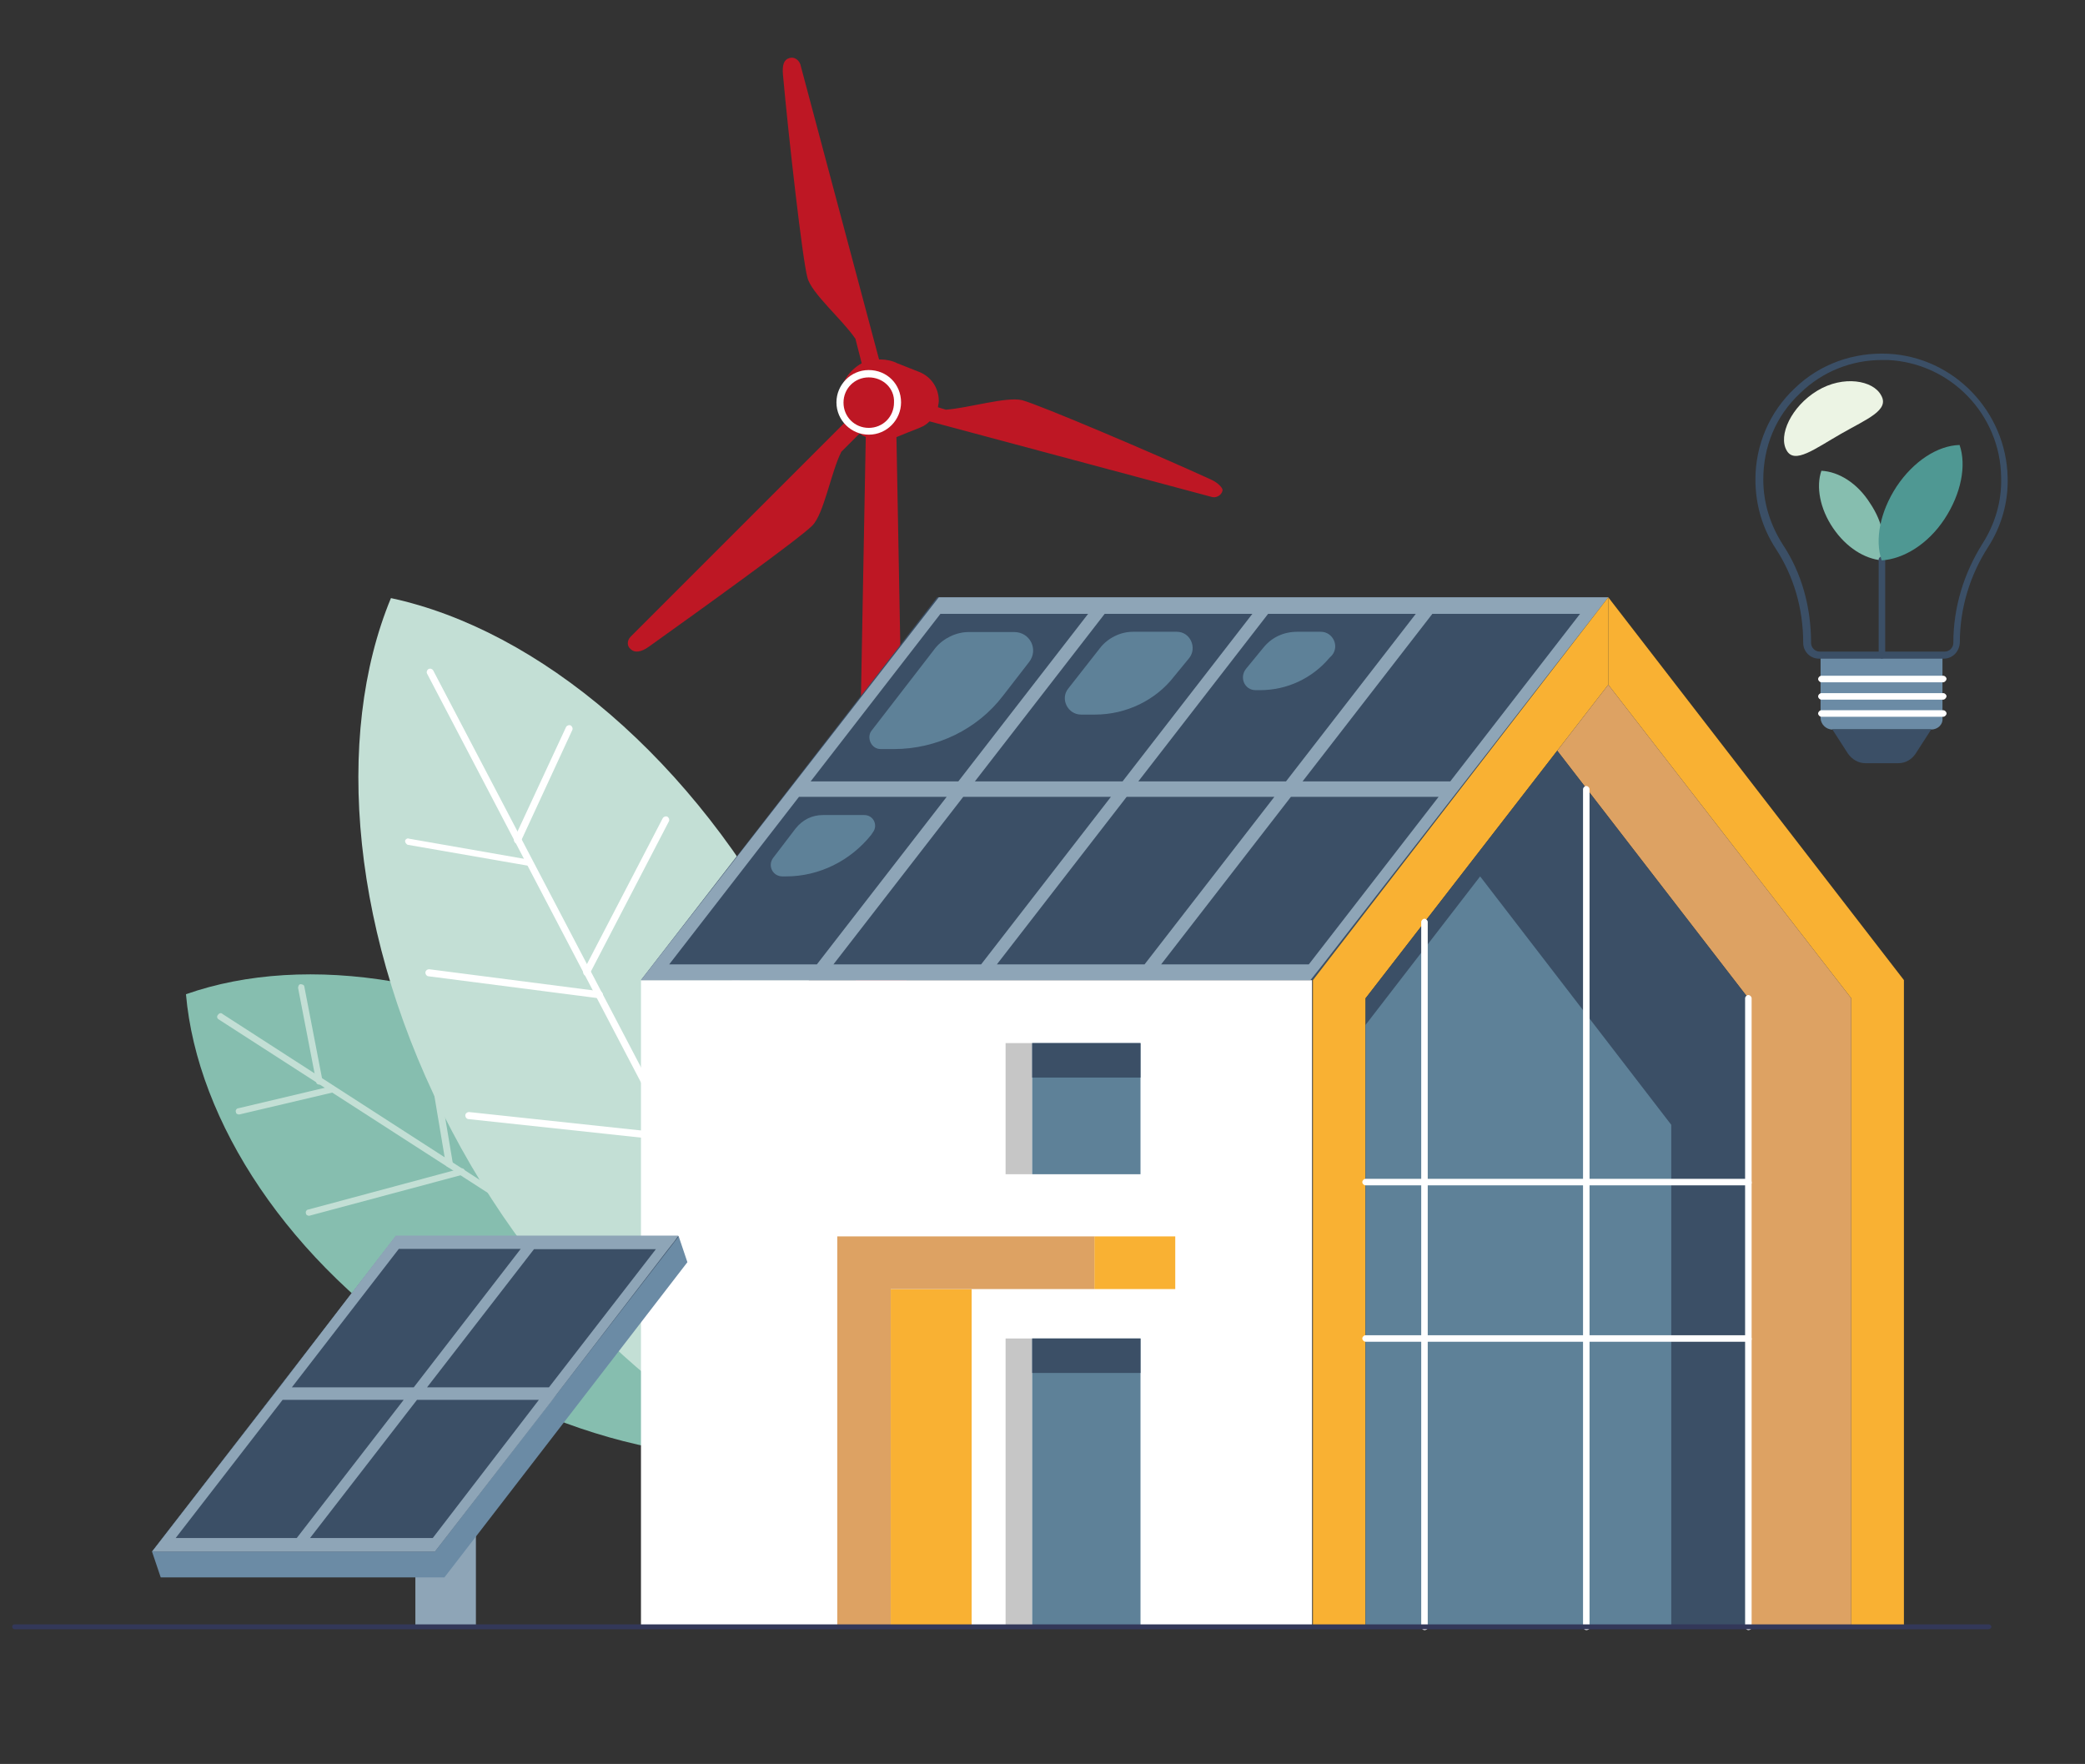
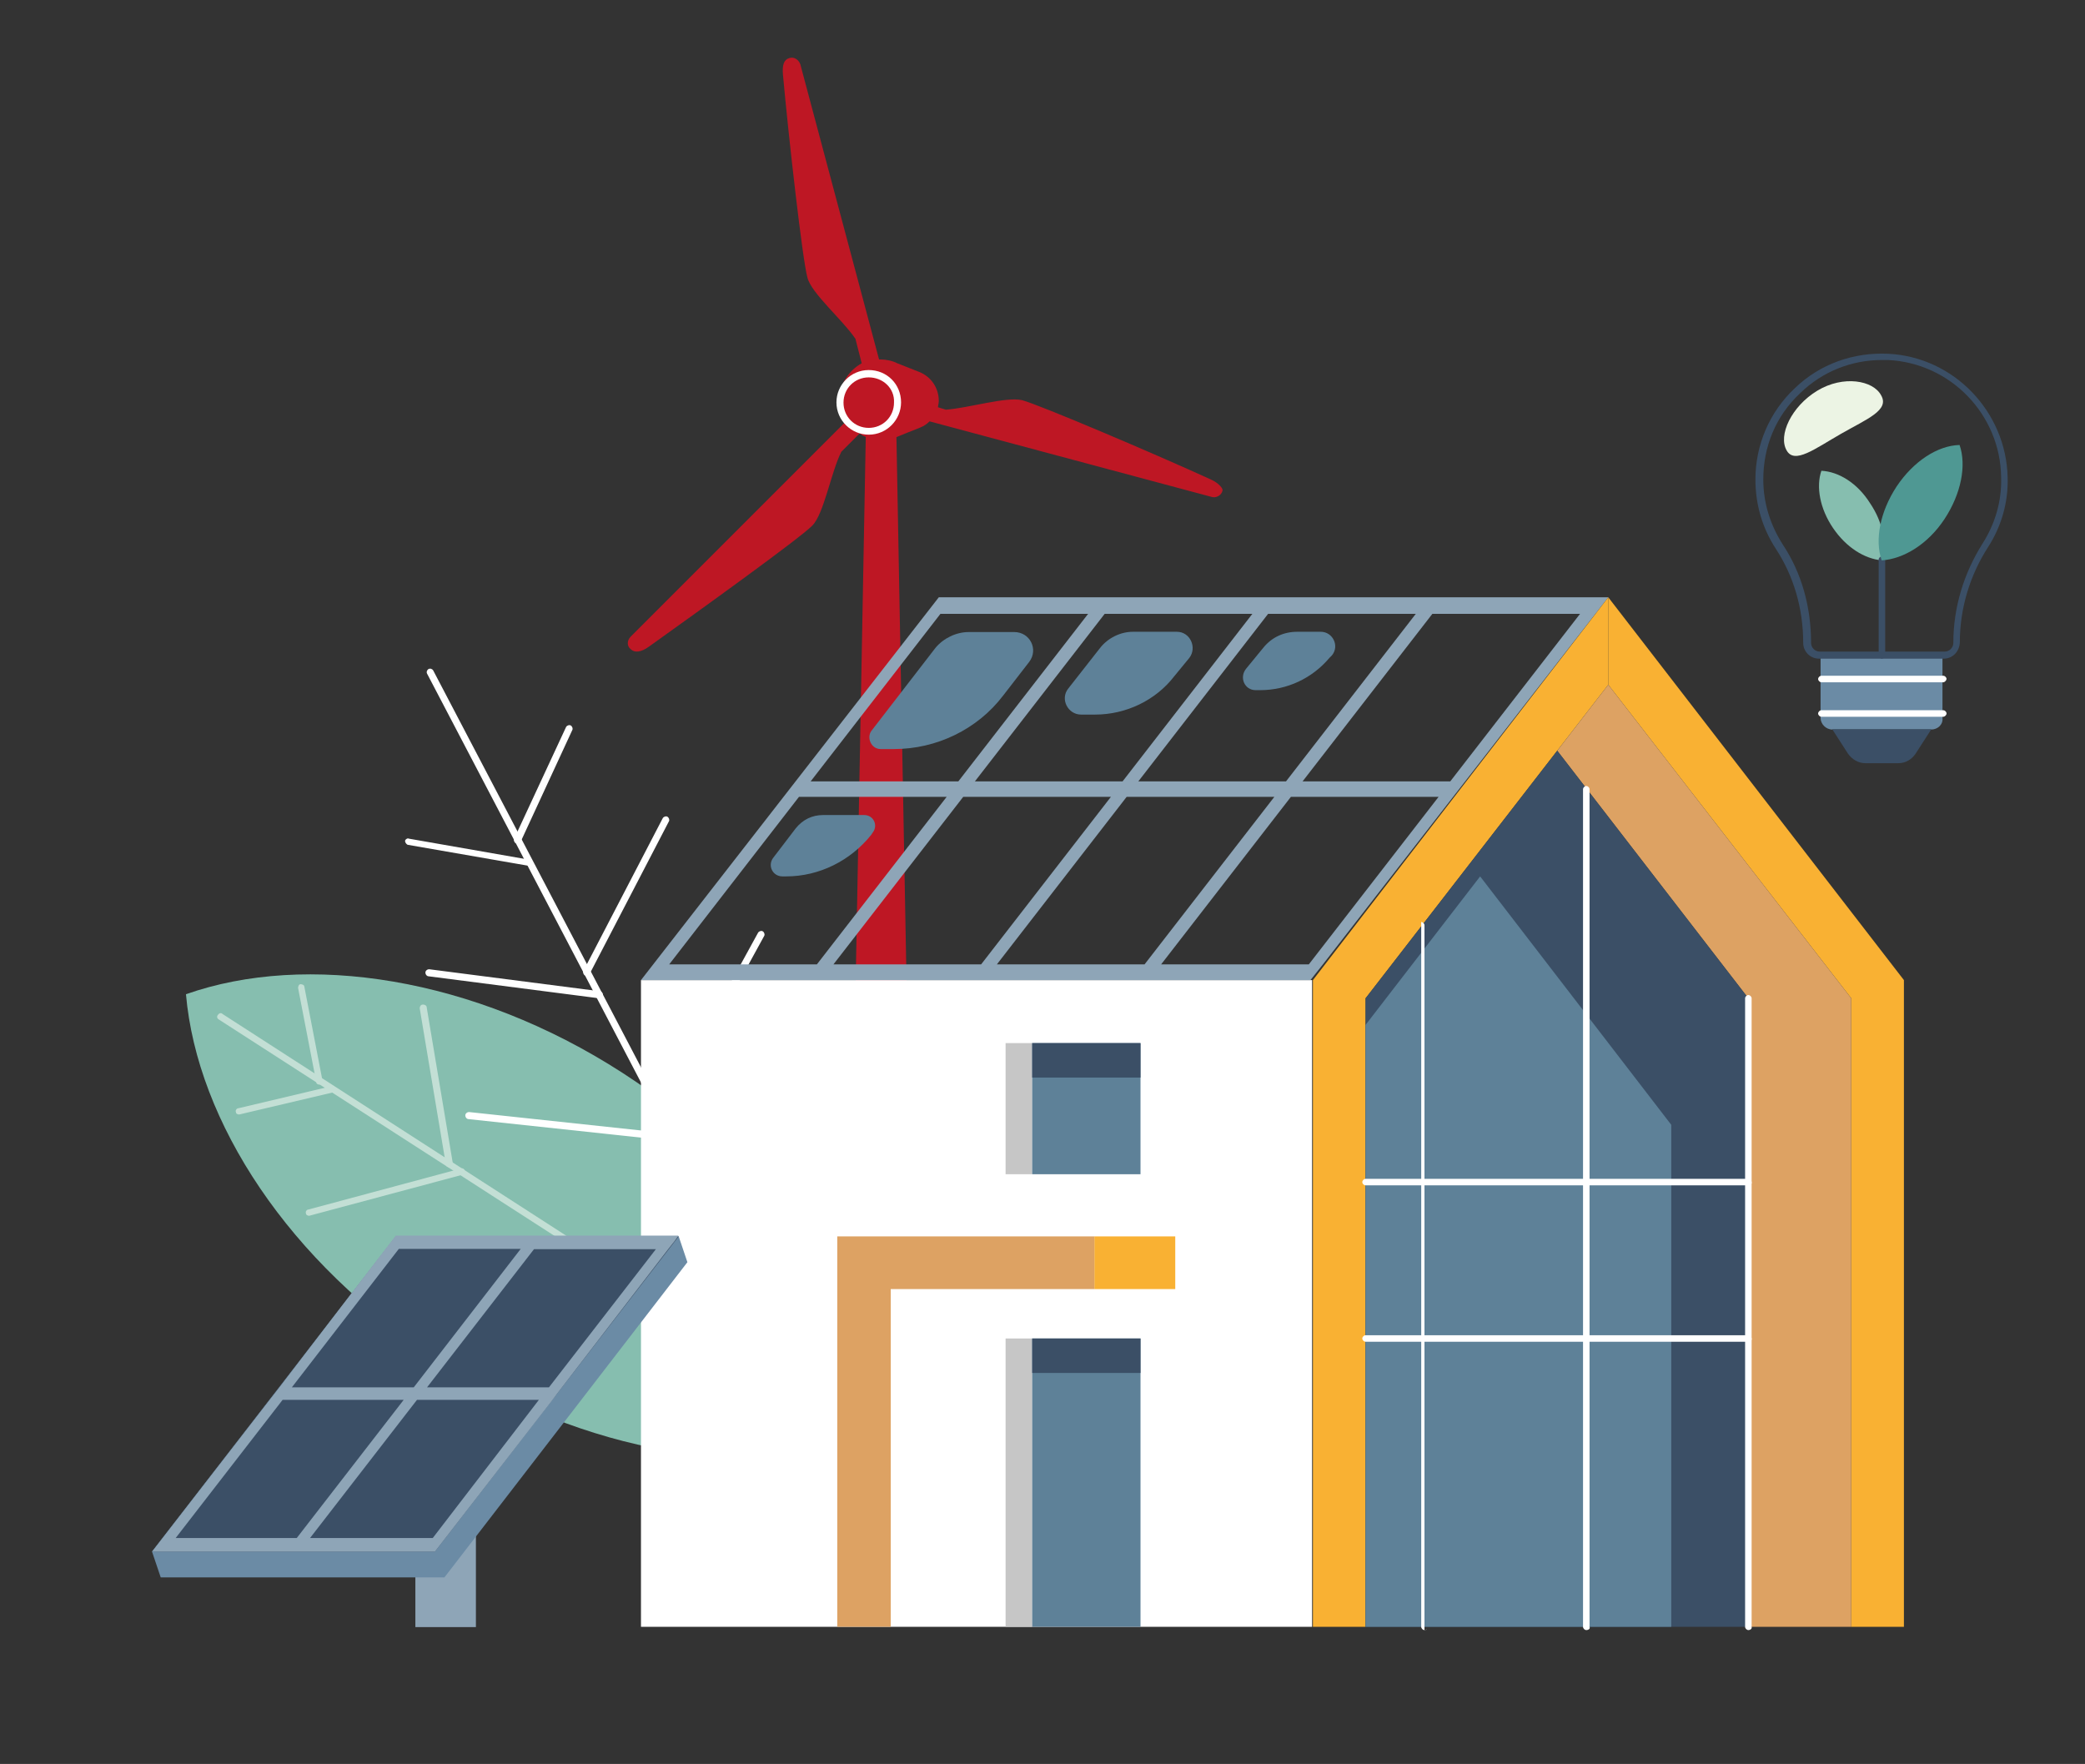
<svg xmlns="http://www.w3.org/2000/svg" id="Livello_1" x="0px" y="0px" viewBox="0 0 768 649.7" style="enable-background:new 0 0 768 649.7;" xml:space="preserve">
  <rect x="0" y="0" width="768" height="649.7" fill="#333333" stroke="none" />
  <style type="text/css">	.st0{fill:#BE1724;}	.st1{fill:#FFFFFF;}	.st2{fill:#86BEAF;}	.st3{fill:#C3DFD5;}	.st4{fill:#3B4F66;}	.st5{fill:#8EA5B7;}	.st6{fill:#C6C6C6;}	.st7{fill:#5E8198;}	.st8{fill:#F9B133;}	.st9{fill:#DDA263;}	.st10{fill:#6B8BA5;}	.st11{fill:#333859;}	.st12{fill:#4F9893;}	.st13{fill:#ECF4E4;}</style>
  <g>
    <path class="st0" d="M446,176.6c-20.3-9.3-63.1-27.5-69.5-29.2c-5.8-1.4-19.7,2.9-28.1,3.5l-2.9-0.9c0-0.6,0.3-1.4,0.3-2.3  c0-4.9-2.9-9-7.2-10.7c-1.4-0.6-6.7-2.6-8.1-3.2c-1.7-0.9-4.1-1.4-6.1-1.4c-0.3,0-0.3,0-0.6,0L294.8,23.7c-0.6-1.7-2.3-2.9-4.1-2.3  c-2,0.6-2.6,2.6-2.3,6.1c2,22.3,7.2,68.3,9,74.7c1.4,5.8,13,15.6,17.7,22.6l2.3,9c-4.6,2.6-8.1,7.5-8.1,13.3c0,2.9,0.9,5.8,2.3,8.1  l-79.3,79.3c-1.4,1.4-1.4,3.5,0,4.6c1.4,1.4,3.8,1.2,6.7-0.9c18.2-13,55.6-39.9,60.2-44.6c4.3-4.3,6.9-19.7,10.7-27.2l6.7-6.7  c0.9,0.6,1.4,0.9,2.3,1.2l-8.1,437.1h27.5L330.2,161c0.6-0.3,7.2-2.9,8.7-3.5s2.6-1.4,3.5-2.3L446.2,183c1.7,0.6,3.8-0.6,4.1-2.3  C450.6,180.1,449.1,178,446,176.6" />
    <path class="st1" d="M320,139c-5.2,0-9.3,4.1-9.3,9.3s4.1,9.3,9.3,9.3c5.2,0,9.3-4.1,9.3-9.3C329.6,143,325.2,139,320,139   M320,160.1c-6.4,0-11.9-5.2-11.9-11.9c0-6.4,5.2-11.9,11.9-11.9c6.7,0,11.9,5.2,11.9,11.9C331.9,154.6,326.7,160.1,320,160.1" />
    <path class="st2" d="M68.5,366.2c4.1,46.9,37.9,99,92.6,134.3s116.4,44.9,160.7,28.9c-4.1-46.9-37.9-99-92.6-134.3  S112.8,350.6,68.5,366.2" />
    <path class="st3" d="M321.8,530.9c-0.3,0-0.6,0-0.6-0.3L80.6,375.5c-0.6-0.3-0.9-1.2-0.3-1.7c0.3-0.6,1.2-0.9,1.7-0.3l240.6,155.2  c0.6,0.3,0.9,1.2,0.3,1.7C322.6,530.6,322.3,530.9,321.8,530.9" />
    <path class="st3" d="M144.3,484.3c-0.6,0-0.9-0.3-1.2-0.9c-0.3-0.6,0-1.4,0.9-1.4l69.8-23.2c0.6-0.3,1.4,0,1.4,0.9  c0.3,0.6,0,1.4-0.9,1.4L144.3,484.3L144.3,484.3" />
    <path class="st3" d="M113.9,447.8c-0.6,0-1.2-0.3-1.2-0.9c-0.3-0.6,0.3-1.4,0.9-1.4l56.2-15.1c0.6-0.3,1.4,0.3,1.4,0.9  c0.3,0.6-0.3,1.4-0.9,1.4L113.9,447.8L113.9,447.8" />
    <path class="st3" d="M88.1,410.5c-0.6,0-1.2-0.3-1.2-0.9c-0.3-0.6,0.3-1.4,0.9-1.4l34.2-8.1c0.6-0.3,1.4,0.3,1.4,0.9  c0.3,0.6-0.3,1.4-0.9,1.4L88.1,410.5C88.4,410.5,88.1,410.5,88.1,410.5" />
    <path class="st3" d="M165.4,429.9c-0.6,0-1.2-0.3-1.2-1.2l-9.6-57.3c0-0.6,0.3-1.4,1.2-1.4c0.6,0,1.4,0.3,1.4,1.2l9.6,57.3  C166.6,429.3,166.3,429.9,165.4,429.9L165.4,429.9" />
    <path class="st3" d="M117.7,399.5c-0.6,0-1.2-0.3-1.2-0.9l-6.7-34.7c0-0.6,0.3-1.4,0.9-1.4c0.6,0,1.4,0.3,1.4,0.9l6.7,34.7  C119.1,398.6,118.8,399.2,117.7,399.5C118,399.5,118,399.5,117.7,399.5" />
-     <path class="st3" d="M144,220.3c-21.1,50.9-14.8,125.6,22.3,196c37.1,70.6,94.7,118.4,148.5,130c21.1-50.9,14.8-125.6-22.3-196  C255.8,279.7,198.2,231.9,144,220.3" />
    <path class="st1" d="M314.8,547.4c-0.6,0-0.9-0.3-1.2-0.6L157.3,248.1c-0.3-0.6,0-1.4,0.6-1.7c0.6-0.3,1.4,0,1.7,0.6L316,545.7  c0.3,0.6,0,1.4-0.6,1.7C315.4,547.4,315.1,547.4,314.8,547.4" />
    <path class="st1" d="M195.3,319C195,319,195,319,195.3,319l-44.9-7.8c-0.6,0-1.2-0.9-1.2-1.4c0-0.6,0.9-1.2,1.4-0.9l44.6,7.8  c0.6,0,1.2,0.9,1.2,1.4C196.1,318.4,195.8,319,195.3,319" />
    <path class="st1" d="M248.2,420.3L248.2,420.3l-75.6-8.1c-0.6,0-1.2-0.6-1.2-1.4c0-0.6,0.6-1.2,1.4-1.2l75.6,8.1  c0.6,0,1.2,0.6,1.2,1.4C249.4,419.8,248.8,420.3,248.2,420.3" />
    <path class="st1" d="M220.7,367.7C220.4,367.7,220.4,367.7,220.7,367.7l-62.8-8.1c-0.6,0-1.2-0.6-1.2-1.4c0-0.6,0.6-1.2,1.4-1.2  l62.8,8.1c0.6,0,1.2,0.6,1.2,1.4C221.6,367.1,221.3,367.7,220.7,367.7" />
    <path class="st1" d="M190.6,310.6c-0.3,0-0.3,0-0.6,0c-0.6-0.3-0.9-1.2-0.6-1.7l19.1-41.1c0.3-0.6,1.2-0.9,1.7-0.6  c0.6,0.3,0.9,1.2,0.6,1.7L191.8,310C191.8,310.6,191.2,310.6,190.6,310.6" />
    <path class="st1" d="M243.9,412.2c-0.3,0-0.3,0-0.6-0.3c-0.6-0.3-0.9-1.2-0.6-1.7l36.5-66.6c0.3-0.6,1.2-0.9,1.7-0.6  c0.6,0.3,0.9,1.2,0.6,1.7l-36.5,66.6C244.8,411.9,244.2,412.2,243.9,412.2" />
    <path class="st1" d="M216.1,359.3c-0.3,0-0.3,0-0.6,0c-0.6-0.3-0.9-1.2-0.6-1.7l29.2-56.2c0.3-0.6,1.2-0.9,1.7-0.6  c0.6,0.3,0.9,1.2,0.6,1.7l-29.2,56.2C217,359.3,216.7,359.3,216.1,359.3" />
    <rect x="236.1" y="361" class="st1" width="247.2" height="238.2" />
-     <polygon class="st4" points="592.4,220 345.2,220 236.1,361 483.6,361  " />
    <path class="st5" d="M427.7,355.2l47.8-61.7h54.4l-47.8,61.7H427.7z M367.2,355.2l47.8-61.7h54.4l-47.8,61.7H367.2z M307,355.2  l47.8-61.7h54.4l-47.8,61.7H307z M246.5,355.2l47.8-61.7h54.4l-47.8,61.7H246.5z M400.8,226.1L353,287.8h-54.4l47.8-61.7  C346.4,226.1,400.8,226.1,400.8,226.1z M461.3,226.1l-47.8,61.7h-54.4l47.8-61.7C406.9,226.1,461.3,226.1,461.3,226.1z   M521.5,226.1l-47.8,61.7h-54.4l47.8-61.7C467.1,226.1,521.5,226.1,521.5,226.1z M582,226.1l-47.8,61.7h-54.4l47.8-61.7  C527.6,226.1,582,226.1,582,226.1z M592.4,220h-5.8h-54.4h-5.8H472h-5.8h-54.4H406h-54.4h-5.8L236.1,361h5.8h54.4h5.8h54.4h5.8  h54.4h5.8h54.4h5.8l4.6-5.8L592.4,220z" />
    <rect x="370.4" y="493" class="st6" width="9.8" height="106.2" />
    <rect x="380.2" y="493" class="st7" width="39.9" height="106.2" />
-     <rect x="328.1" y="474.8" class="st8" width="29.8" height="124.5" />
    <rect x="403.1" y="455.4" class="st8" width="29.8" height="19.4" />
    <polygon class="st9" points="328.1,455.4 328.1,455.4 308.4,455.4 308.4,599.2 328.1,599.2 328.1,474.8 403.1,474.8 403.1,455.4    " />
    <polygon class="st8" points="592.4,220 483.6,361 483.6,599.2 503,599.2 503,367.7 592.4,252.2  " />
    <polygon class="st8" points="592.4,220 701.3,361 701.3,599.2 681.9,599.2 681.9,367.7 592.4,252.2  " />
    <polygon class="st9" points="592.4,252.2 573.6,276.5 644,367.7 644,599.2 681.9,599.2 681.9,367.7  " />
    <polygon class="st4" points="644,367.7 573.6,276.5 503,367.7 503,599.2 644,599.2  " />
    <polygon class="st7" points="615.6,414.3 615.6,599.2 503,599.2 503,377.5 545.2,322.8  " />
    <rect x="370.4" y="384.2" class="st6" width="9.8" height="48.3" />
    <rect x="380.2" y="384.2" class="st7" width="39.9" height="48.3" />
    <rect x="380.2" y="384.2" class="st4" width="39.9" height="12.7" />
    <rect x="380.2" y="493" class="st4" width="39.9" height="12.7" />
-     <path class="st1" d="M524.7,600.4c-0.6,0-1.2-0.6-1.2-1.2V339.6c0-0.6,0.6-1.2,1.2-1.2c0.6,0,1.2,0.6,1.2,1.2v259.7  C526.1,599.8,525.6,600.4,524.7,600.4" />
+     <path class="st1" d="M524.7,600.4c-0.6,0-1.2-0.6-1.2-1.2V339.6c0.6,0,1.2,0.6,1.2,1.2v259.7  C526.1,599.8,525.6,600.4,524.7,600.4" />
    <path class="st1" d="M584.3,600.4c-0.6,0-1.2-0.6-1.2-1.2V290.7c0-0.6,0.6-1.2,1.2-1.2c0.6,0,1.2,0.6,1.2,1.2v308.6  C585.8,599.8,585.2,600.4,584.3,600.4" />
    <path class="st1" d="M644,600.4c-0.6,0-1.2-0.6-1.2-1.2V367.7c0-0.6,0.6-1.2,1.2-1.2c0.6,0,1.2,0.6,1.2,1.2v231.6  C645.4,599.8,644.8,600.4,644,600.4" />
    <path class="st1" d="M644,494.2H503c-0.6,0-1.2-0.6-1.2-1.2c0-0.6,0.6-1.2,1.2-1.2h141c0.6,0,1.2,0.6,1.2,1.2  C645.4,493.6,644.8,494.2,644,494.2" />
    <path class="st1" d="M644,436.6H503c-0.6,0-1.2-0.6-1.2-1.2c0-0.6,0.6-1.2,1.2-1.2h141c0.6,0,1.2,0.6,1.2,1.2  C645.4,436,644.8,436.6,644,436.6" />
    <path class="st7" d="M324.4,275.9h4.9c15.6,0,30.7-7.2,40.2-19.7l9.6-12.4c3.5-4.6,0.3-11-5.5-11h-16.8c-4.6,0-9.3,2.3-12.2,5.8  l-23.7,30.7C319.2,271.8,320.9,275.9,324.4,275.9" />
    <path class="st7" d="M398.2,263.2h5.2c11.3,0,22.3-5.2,29.2-14.2l5.5-6.7c2.9-3.8,0.3-9.6-4.6-9.6h-16.2c-4.6,0-9.3,2.3-12.2,6.1  l-11.6,14.8C390.4,257.4,393.3,263.2,398.2,263.2" />
    <path class="st7" d="M462.5,254.2h1.7c9.8,0,19.1-4.3,25.5-11.9l0.9-0.9c2.9-3.5,0.3-8.7-4.1-8.7h-8.7c-4.9,0-9.3,2-12.4,5.8  l-6.4,7.8C456.4,249.5,458.4,254.2,462.5,254.2" />
    <path class="st7" d="M288.2,322.8h1.4c12.2,0,23.7-5.8,31.3-15.3l0.6-0.9c2-2.6,0.3-6.4-3.2-6.4h-15.1c-4.1,0-7.5,1.7-10.1,4.9  l-8.4,11C282.7,319,284.7,322.8,288.2,322.8" />
    <rect x="153" y="513.3" class="st5" width="22.3" height="86" />
    <polygon class="st10" points="250,455.4 145.8,455.4 56,571.5 59.2,581 163.7,581 253.2,464.9  " />
    <polygon class="st4" points="250,455.4 145.8,455.4 56,571.5 160.2,571.5  " />
    <path class="st5" d="M202.2,511h-44.9l39.4-50.9h44.9L202.2,511z M159.4,566.5h-45.2l39.4-50.9h44.9L159.4,566.5z M148.7,515.6  l-39.4,50.9H64.7l39.4-50.9H148.7z M146.9,460h44.9L152.4,511h-44.9L146.9,460z M246.2,460l2.3-2.9l1.4-2l0,0l0,0H145.8L142,460  L102.9,511l0,0l-3.2,4.1L56,571.5l0,0l0,0h104.2l0,0l0,0l43.1-55.6l1.7-2.3L246.2,460L246.2,460z" />
-     <path class="st11" d="M732.3,600.1H5.4c-0.3,0-0.9-0.3-0.9-0.9s0.3-0.9,0.9-0.9h727.2c0.3,0,0.9,0.3,0.9,0.9  S732.8,600.1,732.3,600.1" />
    <path class="st10" d="M711.4,268.7h-36.5c-2.3,0-4.3-2-4.3-4.3v-23.2h44.9v23.2C715.8,266.9,713.7,268.7,711.4,268.7" />
    <path class="st4" d="M699.3,281.1h-12.2c-2.6,0-4.9-1.4-6.4-3.5l-5.8-9h36.5l-5.8,9C704.2,279.7,701.9,281.1,699.3,281.1" />
    <path class="st4" d="M693.2,132.6c-11.3,0-22,4.3-30.1,12.2c-9,8.4-13.6,19.7-13.6,31.8c0,8.7,2.6,16.8,7.2,24  c6.9,10.4,10.4,22.9,10.4,36.2c0,1.7,1.4,3.2,3.2,3.2h46c1.7,0,3.2-1.4,3.2-3.2c0-13,3.8-25.5,10.7-36.5c4.6-7.2,7.2-15.6,6.9-24.6  c-0.3-22.9-18.5-42-41.7-43.1C694.6,132.6,693.8,132.6,693.2,132.6 M716,242.6h-46c-3.2,0-5.8-2.6-5.8-5.8  c0-12.7-3.5-24.6-10.1-34.7c-4.9-7.5-7.5-16.2-7.5-25.5c0-12.7,5.2-24.9,14.5-33.6c9.3-9,21.7-13.3,34.4-12.7  c24.3,1.2,43.4,21.4,44,45.4c0.3,9.3-2.3,18.2-7.2,25.8c-6.7,10.4-10.4,22.6-10.4,35C721.8,240,719.2,242.6,716,242.6" />
    <path class="st2" d="M670.9,173.4c-2,5.8-0.6,13.9,4.3,21.1c4.9,7.2,11.6,11.3,17.9,11.9c2-5.8,0.6-13.9-4.3-21.1  C684.2,178,677.3,173.7,670.9,173.4" />
    <path class="st4" d="M693.2,242.6c-0.6,0-1.2-0.6-1.2-1.2v-35.3c0-0.6,0.6-1.2,1.2-1.2s1.2,0.6,1.2,1.2v35  C694.3,242,693.8,242.6,693.2,242.6" />
    <path class="st1" d="M715.8,264h-44.9c-0.6,0-1.2-0.6-1.2-1.2c0-0.6,0.6-1.2,1.2-1.2h44.9c0.6,0,1.2,0.6,1.2,1.2  S716.3,264,715.8,264" />
-     <path class="st1" d="M715.8,257.7h-44.9c-0.6,0-1.2-0.6-1.2-1.2c0-0.6,0.6-1.2,1.2-1.2h44.9c0.6,0,1.2,0.6,1.2,1.2  C716.9,257.1,716.3,257.7,715.8,257.7" />
    <path class="st1" d="M715.8,251.3h-44.9c-0.6,0-1.2-0.6-1.2-1.2c0-0.6,0.6-1.2,1.2-1.2h44.9c0.6,0,1.2,0.6,1.2,1.2  C716.9,250.7,716.3,251.3,715.8,251.3" />
    <path class="st12" d="M721.8,163.9c2.6,7.5,0.6,17.9-5.5,27.2c-6.1,9.3-15.1,14.8-23.2,15.3c-2.6-7.5-0.6-17.9,5.5-27.2  C704.8,169.9,713.7,164.1,721.8,163.9" />
    <path class="st13" d="M692.9,145.6c3.2,5.5-5.2,8.7-14.8,14.2c-9.6,5.5-17.1,11.3-20,6.1c-3.2-5.5,1.7-16.2,11.3-22  C679,138.1,690,140.1,692.9,145.6" />
  </g>
</svg>